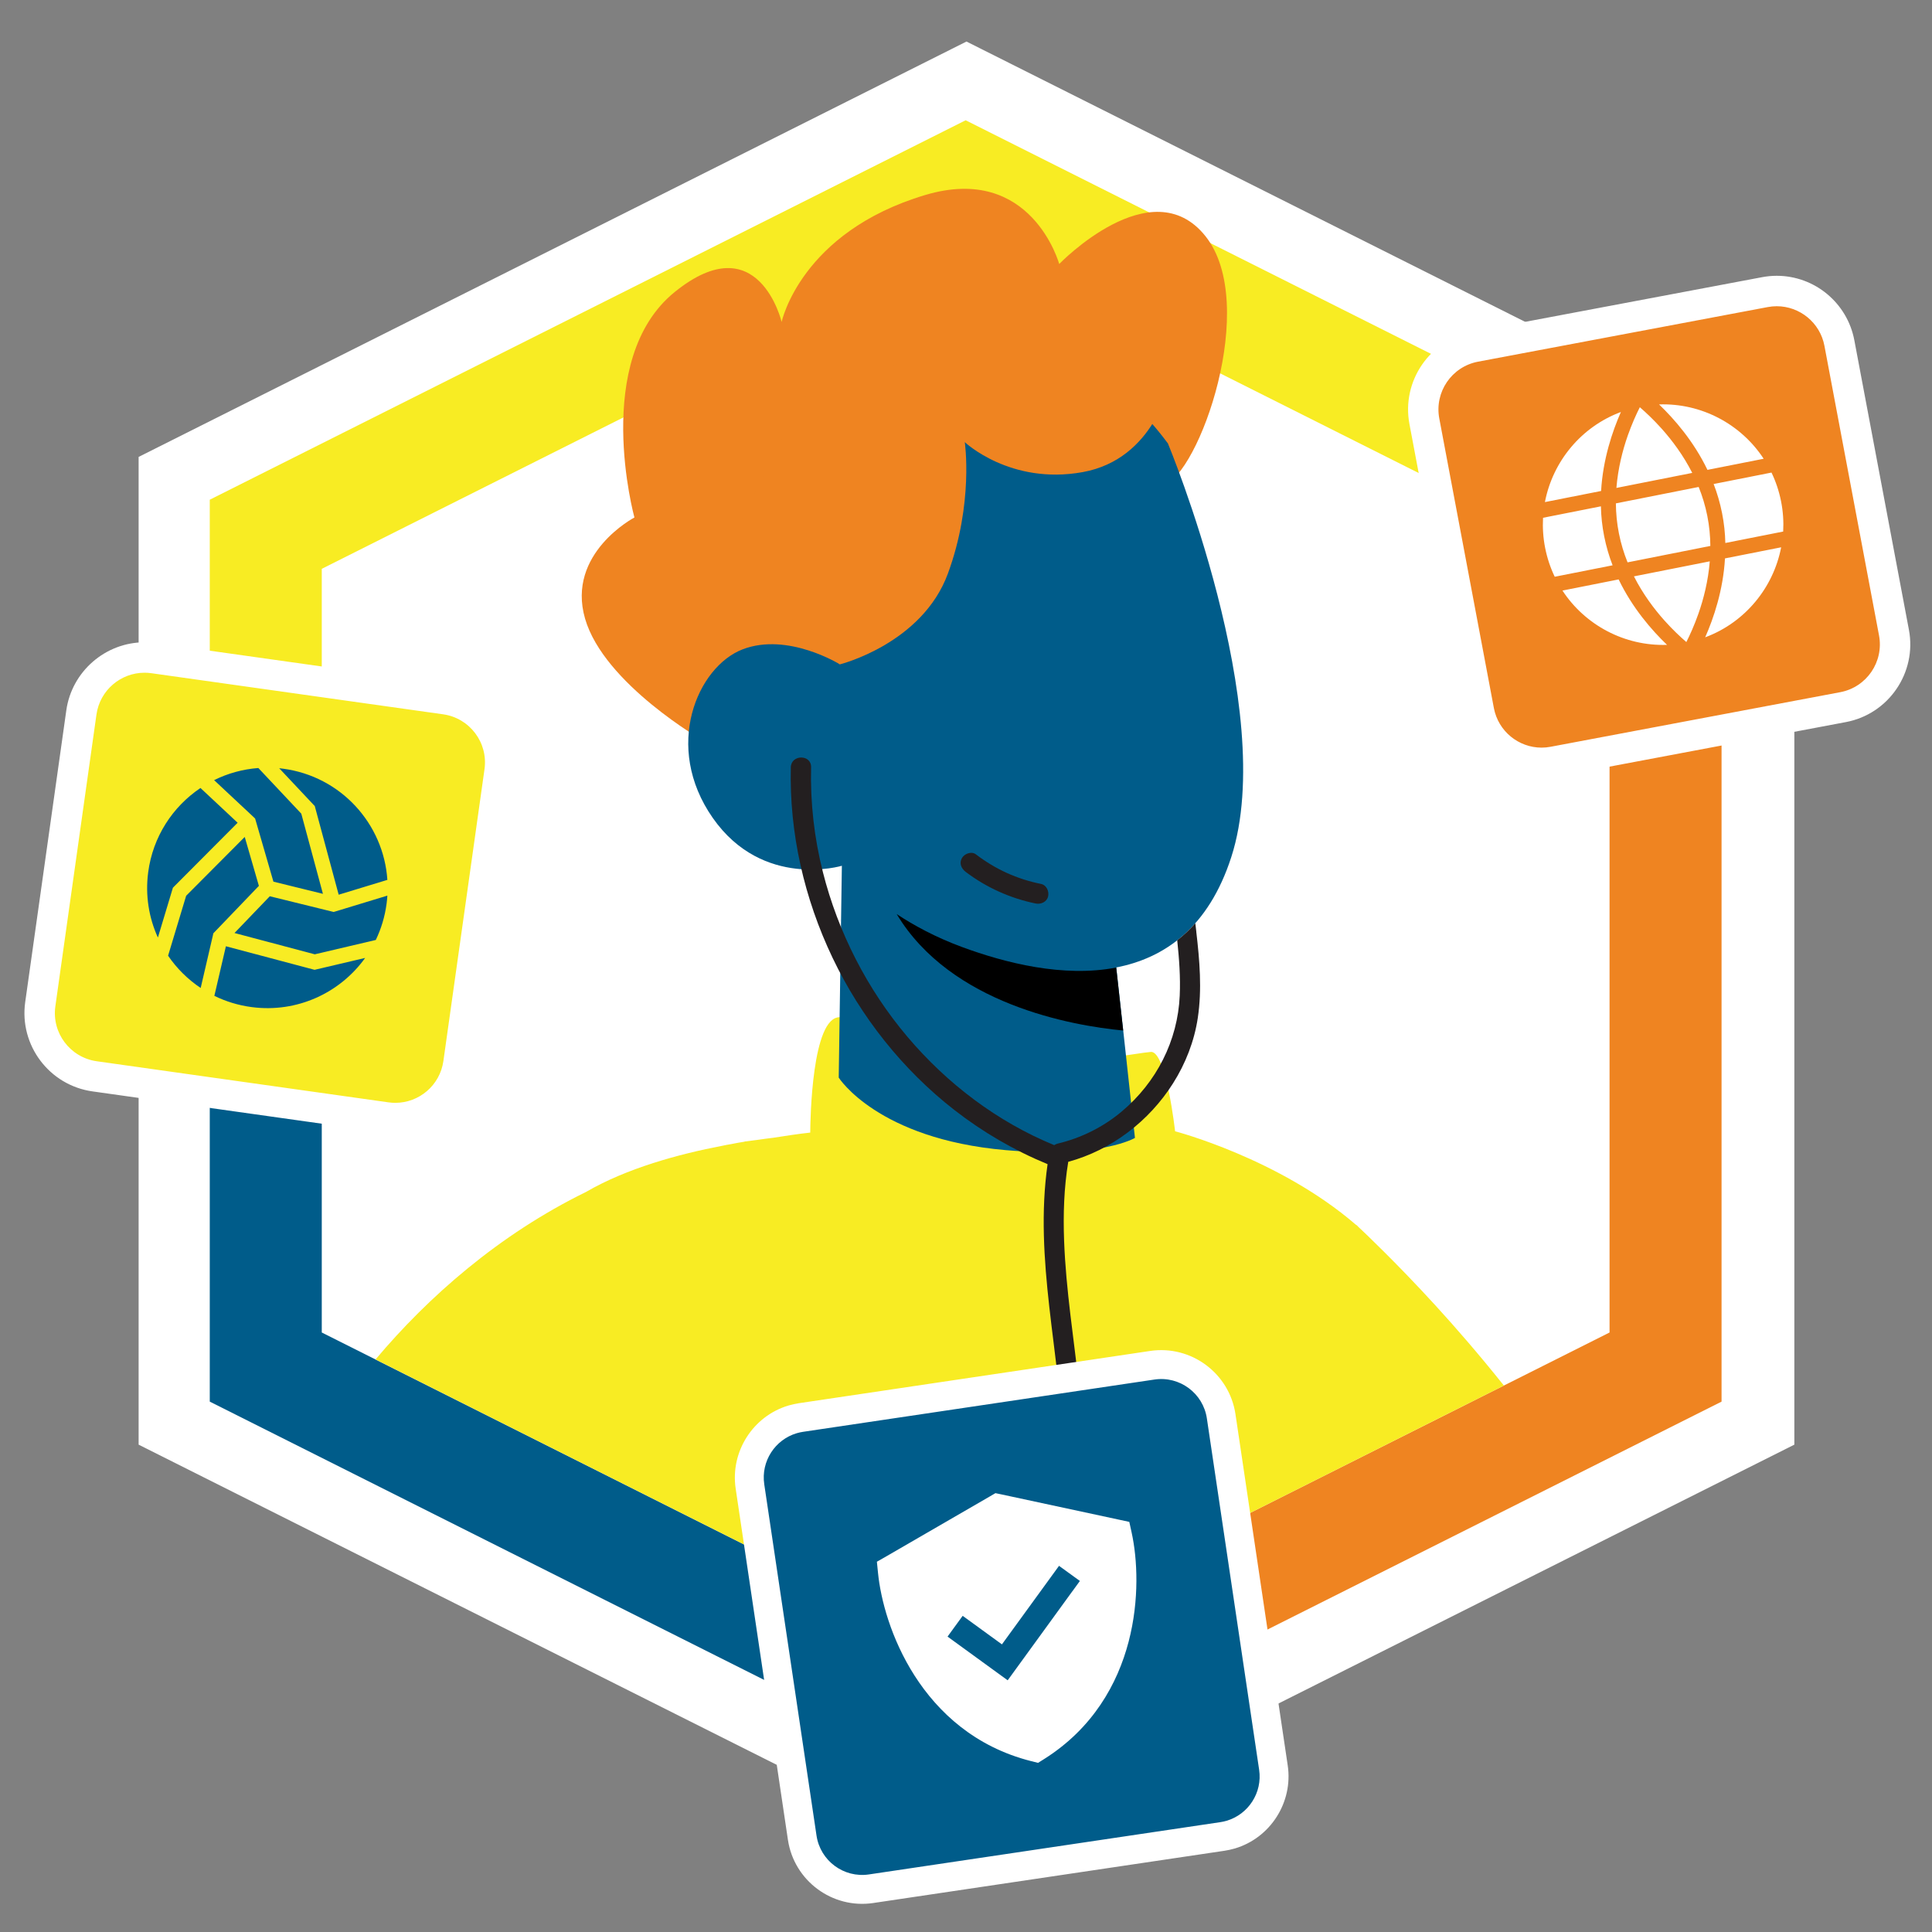
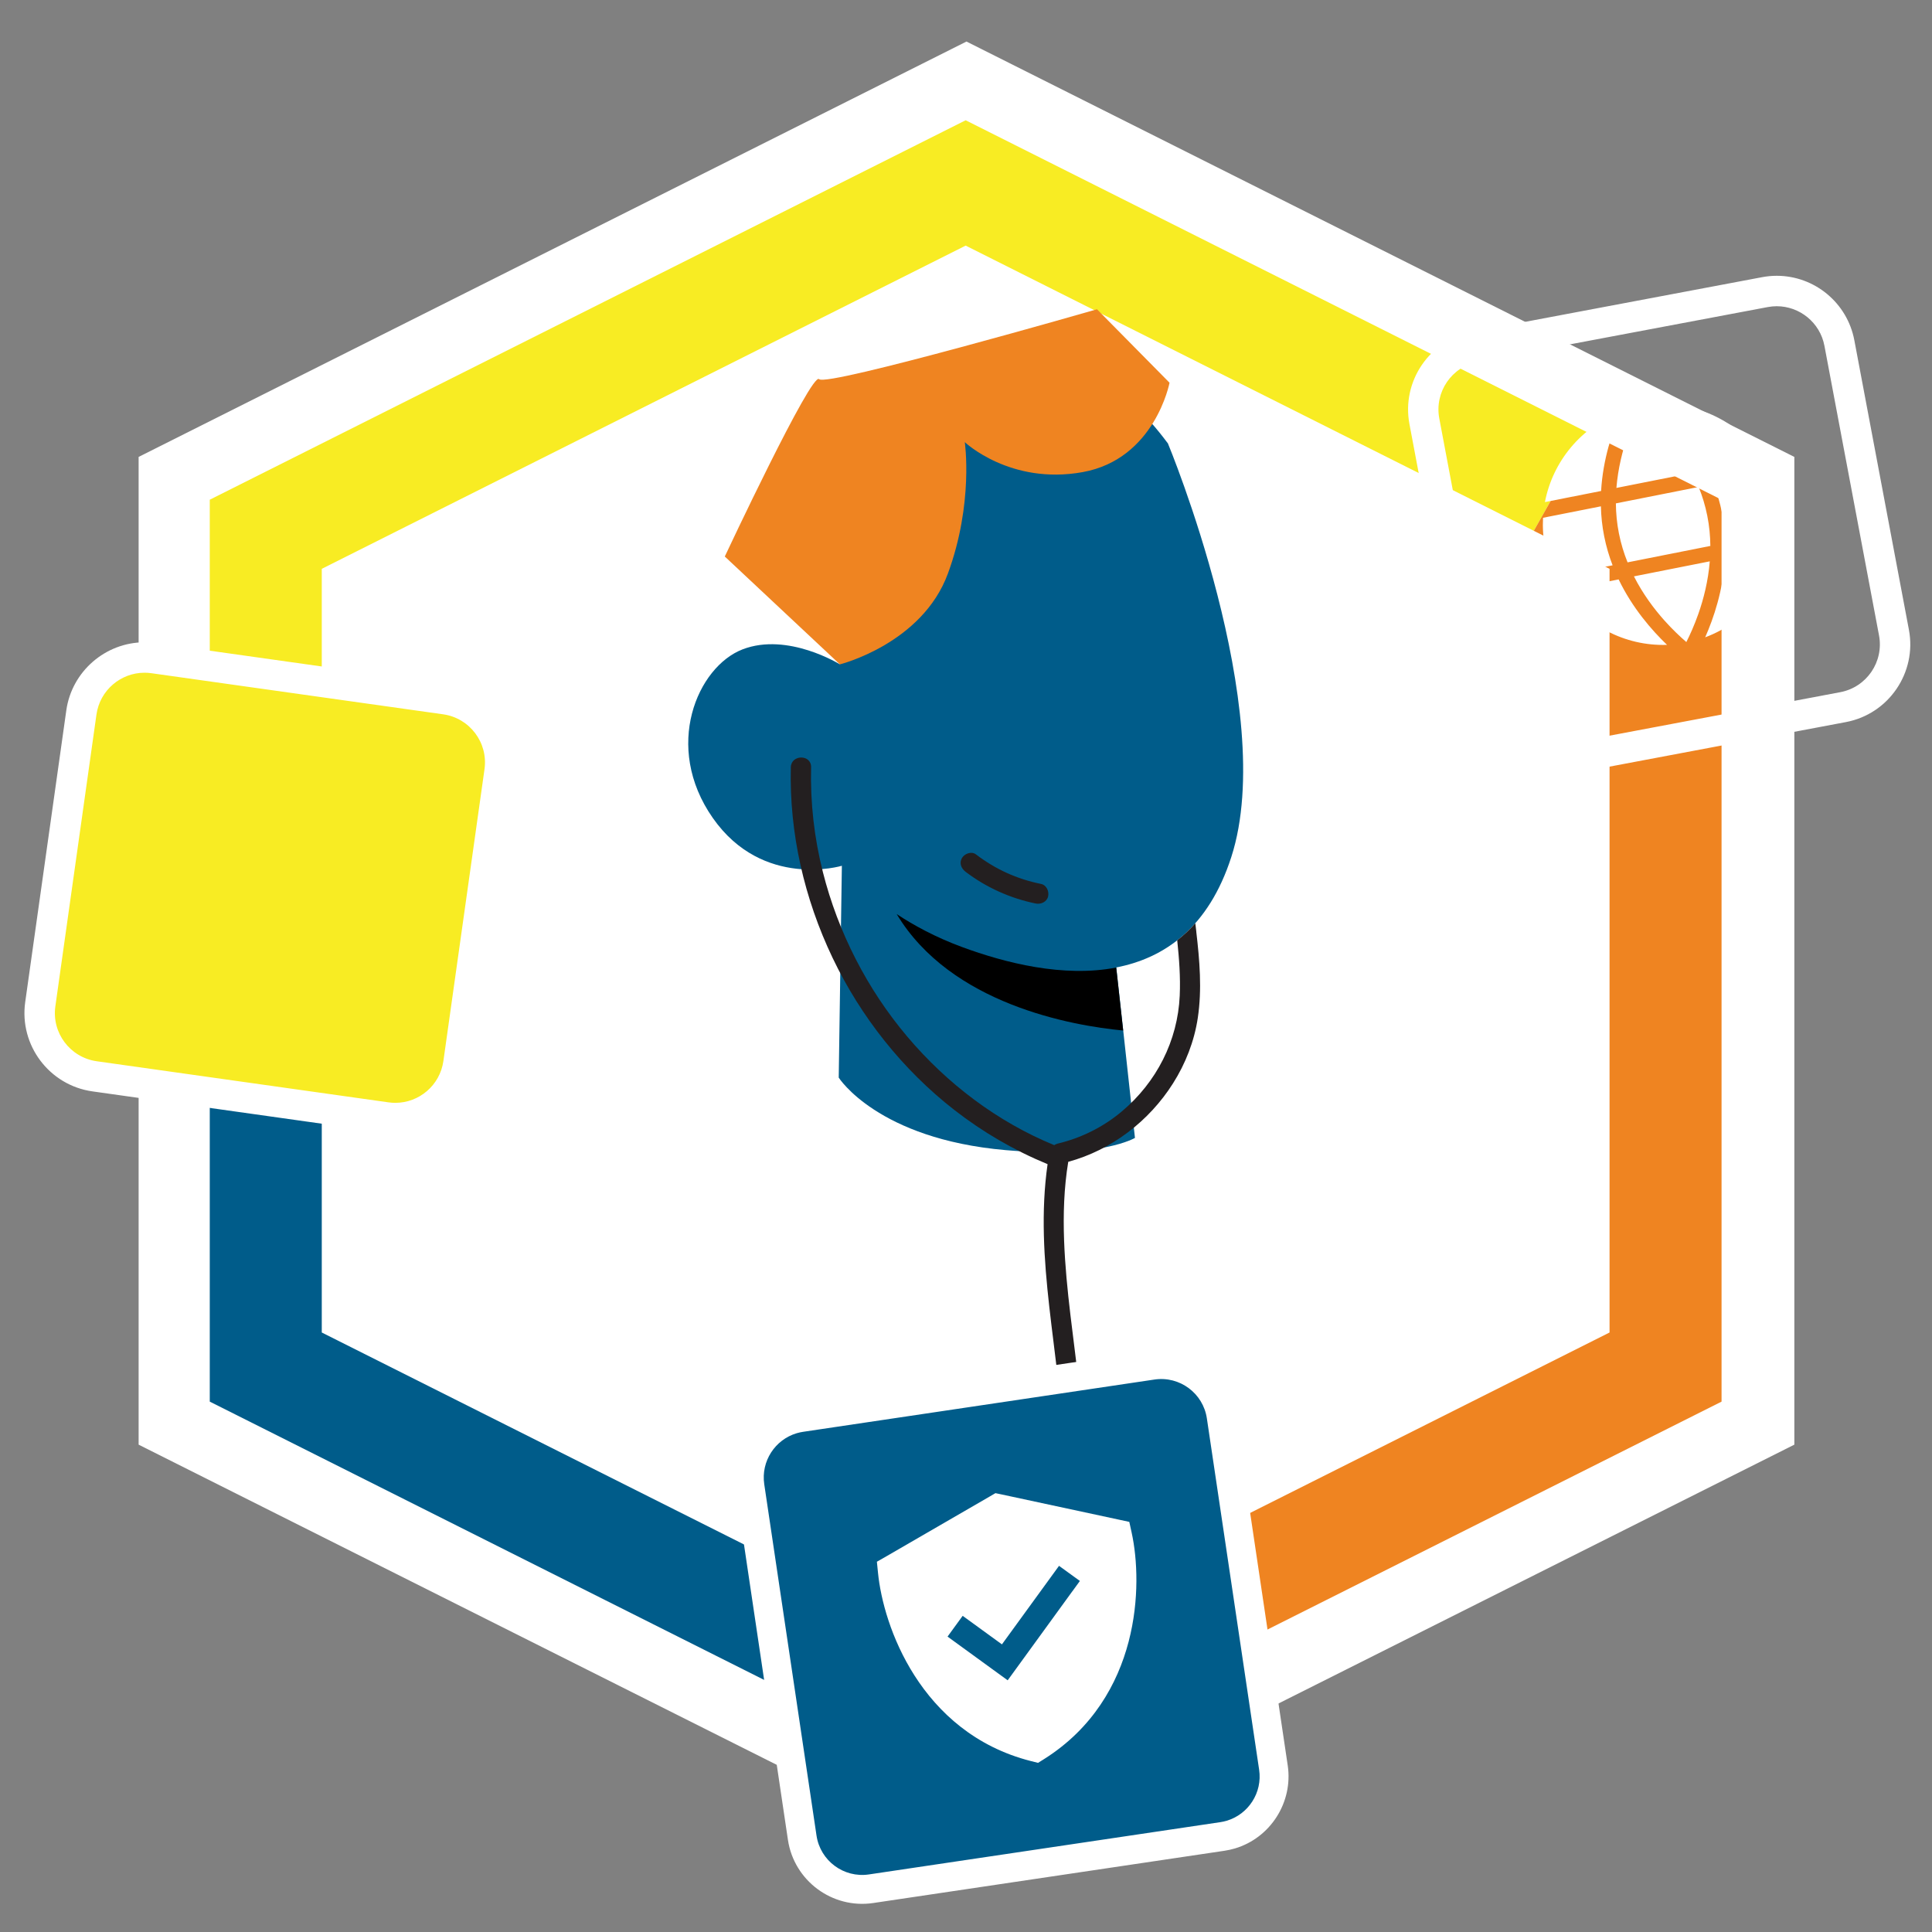
<svg xmlns="http://www.w3.org/2000/svg" id="Layer_1" data-name="Layer 1" viewBox="0 0 400 400">
  <rect x="0" y="0" width="400" height="400" fill="#808080" stroke="none" />
  <defs>
    <style>
      .clsond-1 {
        fill: #000;
      }

      .clsond-1, .clsond-2, .clsond-3, .clsond-4, .clsond-5, .clsond-6 {
        stroke-width: 0px;
      }

      .clsond-2 {
        fill: #005c8a;
      }

      .clsond-3 {
        fill: #ef8421;
      }

      .clsond-4 {
        fill: #231f20;
      }

      .clsond-5 {
        fill: #f8ec23;
      }

      .clsond-6 {
        fill: #fff;
      }
	  .hexwrap {
        fill: #fff;
      }
    </style>
  </defs>
  <path class="hexwrap" d="M371.5,299.1V94.6L200.1,8.6L28.7,94.6V299.1L200.1,385.1L371.5,299.1z" />
  <g class="hex">
    <polygon class="clsond-5" points="66.62 117.77 199.93 50.85 317.56 109.9 328.96 89.67 199.93 24.9 43.43 103.46 43.43 216.55 66.62 214.4 66.62 117.77" />
    <polygon class="clsond-2" points="199.93 342.8 66.62 275.88 66.62 214.4 43.43 216.55 43.43 290.19 199.93 368.75 228.84 354.23 222.98 331.23 199.93 342.8" />
    <polygon class="clsond-3" points="356.43 103.46 328.96 89.67 317.56 109.9 333.24 117.77 333.24 275.88 222.98 331.23 228.84 354.23 356.43 290.19 356.43 103.46" />
  </g>
  <g class="icn">
    <g>
-       <path class="clsond-3" d="M319.18,157.94c-6.34,0-11.8-4.53-12.98-10.77l-11.3-59.95c-.65-3.47.08-6.98,2.07-9.9,1.99-2.92,5-4.88,8.47-5.54l59.95-11.3c.81-.15,1.64-.23,2.46-.23,6.34,0,11.8,4.53,12.98,10.77l11.3,59.95c1.35,7.16-3.38,14.08-10.54,15.44l-59.95,11.3c-.81.15-1.64.23-2.46.23Z" />
      <path class="clsond-6" d="M367.85,63.4c4.74,0,8.97,3.37,9.88,8.2l11.3,59.95c1.03,5.46-2.56,10.73-8.03,11.76l-59.95,11.3c-.63.12-1.26.18-1.88.18-4.74,0-8.97-3.37-9.88-8.2l-11.3-59.95c-1.03-5.46,2.56-10.73,8.03-11.76l59.95-11.3c.63-.12,1.26-.18,1.88-.18M367.85,57.1h0c-1.02,0-2.04.1-3.04.29l-59.95,11.3c-8.87,1.67-14.72,10.25-13.05,19.11l11.3,59.95c1.46,7.73,8.22,13.34,16.07,13.34,1.02,0,2.04-.1,3.04-.29l59.95-11.3c8.87-1.67,14.72-10.25,13.05-19.11l-11.3-59.95c-1.46-7.73-8.22-13.34-16.07-13.34h0Z" />
    </g>
    <path class="clsond-6" d="M319.47,107.2l11.98-2.37c.04,2.02.26,4.1.68,6.21.42,2.11,1.01,4.11,1.74,6l-11.98,2.37c-.89-1.85-1.56-3.84-1.98-5.95-.42-2.11-.55-4.2-.44-6.26ZM331.5,101.65l-11.64,2.3c1.61-8.4,7.49-15.58,15.73-18.65-1.76,3.99-3.72,9.76-4.1,16.34ZM335.12,119.96c2.86,5.94,6.87,10.53,10.02,13.55-8.78.3-16.97-4.09-21.65-11.24l11.64-2.31ZM353.48,106.81c.42,2.11.61,4.19.63,6.22l-17.14,3.4c-.76-1.88-1.37-3.88-1.79-5.99-.42-2.11-.61-4.19-.63-6.22l17.14-3.4c.76,1.88,1.37,3.88,1.79,5.99ZM350.36,97.91l-15.7,3.11c.33-4.05,1.27-7.78,2.38-10.92.83-2.33,1.71-4.3,2.47-5.79,1.26,1.09,2.84,2.57,4.49,4.41,2.22,2.48,4.52,5.56,6.36,9.19ZM338.29,119.33l15.7-3.11c-.33,4.05-1.27,7.78-2.38,10.92-.83,2.33-1.71,4.3-2.47,5.79-1.26-1.09-2.84-2.57-4.49-4.41-2.21-2.47-4.52-5.56-6.36-9.19ZM365.15,94.98l-11.64,2.3c-2.86-5.94-6.87-10.53-10.02-13.55,8.78-.3,16.97,4.09,21.65,11.24ZM368.77,113.3c-1.61,8.4-7.49,15.58-15.73,18.65,1.76-3.99,3.72-9.76,4.1-16.34l11.64-2.3ZM354.79,100.21l11.98-2.37c.89,1.85,1.56,3.84,1.98,5.95.42,2.11.55,4.2.44,6.26l-11.98,2.37c-.04-2.02-.26-4.1-.68-6.21-.42-2.11-1.01-4.11-1.74-6Z" />
  </g>
  <g class="icn">
    <g>
      <path class="clsond-5" d="M81.85,231.48c-.62,0-1.24-.04-1.86-.13l-60.41-8.51c-7.22-1.02-12.26-7.71-11.24-14.93l8.51-60.41c.91-6.48,6.53-11.37,13.07-11.37.62,0,1.24.04,1.86.13l60.41,8.51c3.5.49,6.59,2.32,8.71,5.14,2.12,2.82,3.02,6.3,2.53,9.79l-8.51,60.41c-.91,6.48-6.53,11.37-13.07,11.37Z" />
      <path class="clsond-6" d="M29.92,139.28c.47,0,.94.03,1.42.1l60.41,8.51c5.5.78,9.34,5.87,8.56,11.37l-8.51,60.41c-.71,5.03-5.02,8.66-9.95,8.66-.47,0-.94-.03-1.42-.1l-60.41-8.51c-5.5-.78-9.34-5.87-8.56-11.37l8.51-60.41c.71-5.03,5.02-8.66,9.95-8.66M29.92,132.98c-8.1,0-15.06,6.05-16.19,14.08l-8.51,60.41c-1.26,8.94,4.99,17.23,13.92,18.49l60.41,8.51c.76.11,1.53.16,2.3.16,8.1,0,15.06-6.05,16.19-14.08l8.51-60.41c.61-4.33-.5-8.64-3.13-12.13-2.63-3.49-6.46-5.75-10.79-6.36l-60.41-8.51c-.76-.11-1.53-.16-2.3-.16h0Z" />
    </g>
-     <path class="clsond-2" d="M41.51,163.15l7.69,7.19-13.14,13.19-.27.28-.11.38-2.99,9.92c-1.87-4.09-2.64-8.74-2.01-13.52.97-7.38,5.09-13.59,10.82-17.44ZM34.8,197.87l3.74-12.41,12.13-12.18,2.93,10.13-9.14,9.52-.29.3-.09.42-2.53,10.9c-2.67-1.78-4.96-4.06-6.75-6.68ZM56.61,182.54l-3.67-12.66-.12-.41-.31-.3-8.18-7.65c2.81-1.4,5.92-2.27,9.16-2.51l8.89,9.45,4.48,16.6-10.24-2.52ZM46.76,195.91l17.99,4.78.38.1.38-.09,10.09-2.37c-5.17,7.21-14.06,11.42-23.48,10.18-2.77-.36-5.37-1.17-7.74-2.33l2.39-10.27ZM77.8,194.61l-12.63,2.97-16.62-4.41,7.31-7.61,12.8,3.15.42.1.41-.12,10.71-3.26c-.03.54-.09,1.1-.16,1.65-.35,2.69-1.13,5.23-2.24,7.54h0ZM70.12,185.24l-4.85-17.98-.1-.38-.27-.28-7.1-7.55c.26.02.53.06.8.1,11.97,1.57,20.83,11.41,21.6,23.02l-10.08,3.07Z" />
  </g>
  <g class="avat">
-     <path class="clsond-5" d="M311.36,286.86c-10.26-12.85-19.23-22.13-24.87-27.75-2.7-2.69-4.52-4.42-5.29-5.13-.14-.16-.28-.32-.5-.43-15.92-13.73-37.41-19.33-37.41-19.33,0,0-1.85-16.66-5.01-16.43-3.12.23-11.37,2.23-27.11,2.1-15.7-.13-31.2-9.22-37.31-9.29-5.77-.05-6.09,21.18-6.11,23.89-2.48.27-5.08.67-7.64,1.07-1.05.12-2.23.29-3.44.46-.8.1-1.55.2-2.35.3-.08,0-.13,0-.21.06-.92.15-1.84.3-2.76.5-.63.09-1.17.21-1.8.34-9.03,1.72-19.8,4.66-28.22,9.56-18.01,8.81-32.68,21.72-43.58,34.68l122.19,61.34,111.43-55.94Z" />
-     <path class="clsond-3" d="M173.89,137.55s15.79-5.14,22.65-14.95c6.86-9.8,6.44-32.79,6.44-32.79,0,0,30.22,13.03,37.75,10.79,7.53-2.24,20.04-37.61,8.86-51.69-11.18-14.07-30.29,5.75-30.29,5.75,0,0-5.73-20.85-27.73-14.29-25.82,7.7-29.74,26.29-29.74,26.29,0,0-4.79-20.23-22.13-6.21-17.33,14.02-8.35,46.69-8.35,46.69,0,0-14.14,7.4-10.22,20.94,3.92,13.55,24.6,25.35,24.6,25.35l28.16-15.89Z" />
    <path class="clsond-2" d="M241.76,91.75c-37.28-50.1-75.99,29.72-75.99,29.72l8.12,16.08s-10.78-6.71-20.14-3.11c-9.35,3.6-16.53,20.13-6.16,34.93,10.37,14.79,26.71,9.88,26.71,9.88,0,0,0,0,0,0l-.65,43.86s8,12.69,34.54,15.01c19.77,1.73,26.79-2.53,26.79-2.53l-2.43-22.25-1.44-13.04c10.04-1.95,19.11-8.27,23.82-22.87,9.85-30.48-13.16-85.71-13.16-85.71Z" />
    <path class="clsond-3" d="M173.89,137.55s17.03-4.25,22.37-18.82c5.35-14.57,3.49-27.19,3.49-27.19,0,0,9.4,8.91,24.39,6.21,14.99-2.7,18-18.51,18-18.51l-15.02-15.21s-55.98,16.13-57.52,14.47c-1.54-1.66-19.54,36.72-19.54,36.72l23.84,22.34Z" />
    <path class="clsond-4" d="M199.93,180.51c4.25,3.23,9.26,5.48,14.49,6.55,1.07.22,2.32-.31,2.58-1.47.24-1.05-.32-2.35-1.47-2.58-4.99-1.02-9.4-3.02-13.49-6.13-.9-.69-2.35-.14-2.87.75-.63,1.08-.15,2.18.75,2.87h0Z" />
    <path class="clsond-4" d="M247.69,192.94c-.07-.59-.14-1.19-.21-1.79-1.18,1.34-2.43,2.5-3.75,3.53.4,3.8.69,7.61.52,11.45-.41,9.36-4.82,17.94-11.97,23.96-3.84,3.24-8.42,5.52-13.3,6.68-.28.07-.51.18-.71.32-11.8-4.84-22.2-12.74-30.42-22.46-8.31-9.83-14.33-21.6-17.48-34.07-1.8-7.1-2.62-14.38-2.44-21.7.07-2.7-4.13-2.7-4.2,0-.33,13.63,2.79,27.2,8.66,39.48,5.83,12.2,14.49,23.12,25.16,31.44,5.93,4.62,12.4,8.38,19.34,11.25-2.82,19.71,2.64,39.35,3.37,59.04.21,5.71.02,11.46-.98,17.09-.2,1.12.3,2.26,1.47,2.58,1.02.28,2.38-.34,2.58-1.47,3.65-20.5-2.26-40.92-3.02-61.4-.2-5.45-.03-10.94.86-16.33,8.95-2.43,16.74-8.42,21.69-16.24,2.6-4.1,4.41-8.75,5.13-13.55.89-5.94.38-11.89-.31-17.82Z" />
    <path class="clsond-1" d="M199.15,196.06c-5.43-2.01-9.9-4.43-13.5-6.81,11.2,18.65,36.2,23.09,46.89,24.11l-1.44-13.04c-10.93,2.12-23.02-.96-31.95-4.26Z" />
  </g>
  <g class="icn">
    <g>
      <path class="clsond-2" d="M254.81,379.86c-.56.17-1.14.29-1.73.38l-72.73,10.82c-3.32.49-6.63-.33-9.32-2.33-2.69-2-4.45-4.92-4.94-8.24l-10.82-72.73c-.92-6.15,2.89-12.12,8.84-13.88.56-.17,1.14-.29,1.73-.38l72.73-10.82c3.32-.49,6.63.33,9.32,2.33,2.69,2,4.45,4.92,4.94,8.24l10.82,72.73c.92,6.15-2.89,12.12-8.85,13.88Z" />
      <path class="clsond-6" d="M164.96,296.73c.43-.13.87-.22,1.32-.29l72.73-10.82c5.22-.78,10.09,2.83,10.86,8.05l10.82,72.73c.71,4.77-2.24,9.24-6.73,10.57-.43.13-.87.22-1.32.29l-72.73,10.82c-5.22.78-10.09-2.83-10.86-8.05l-10.82-72.73c-.71-4.77,2.24-9.24,6.73-10.57M163.27,290.99c-7.38,2.18-12.09,9.57-10.96,17.19l10.82,72.73c1.26,8.48,9.19,14.35,17.66,13.09l72.73-10.82c.72-.11,1.44-.27,2.13-.47,7.38-2.18,12.09-9.57,10.96-17.19l-10.82-72.73c-1.26-8.48-9.19-14.35-17.66-13.09l-72.73,10.82c-.72.11-1.44.27-2.13.47h0Z" />
    </g>
    <path class="clsond-6" d="M206.09,309.14l1.34.28,24.15,5.19,2.23.48.49,2.24c1.18,5.4,1.64,13.86-.63,22.56-2.29,8.77-7.41,17.93-17.46,24.28l-1.29.81-1.48-.37c-11.53-2.93-19.22-10.07-24.1-17.71-4.85-7.58-7.02-15.77-7.56-21.28l-.23-2.28,1.98-1.13,21.37-12.37,1.18-.69ZM222.01,329.48l1.57-2.16-4.32-3.13-1.57,2.16-10.25,14.1-5.97-4.34-2.16-1.57-3.13,4.3,2.16,1.57,8.13,5.91,2.16,1.57,1.57-2.16,11.81-16.26Z" />
  </g>
</svg>